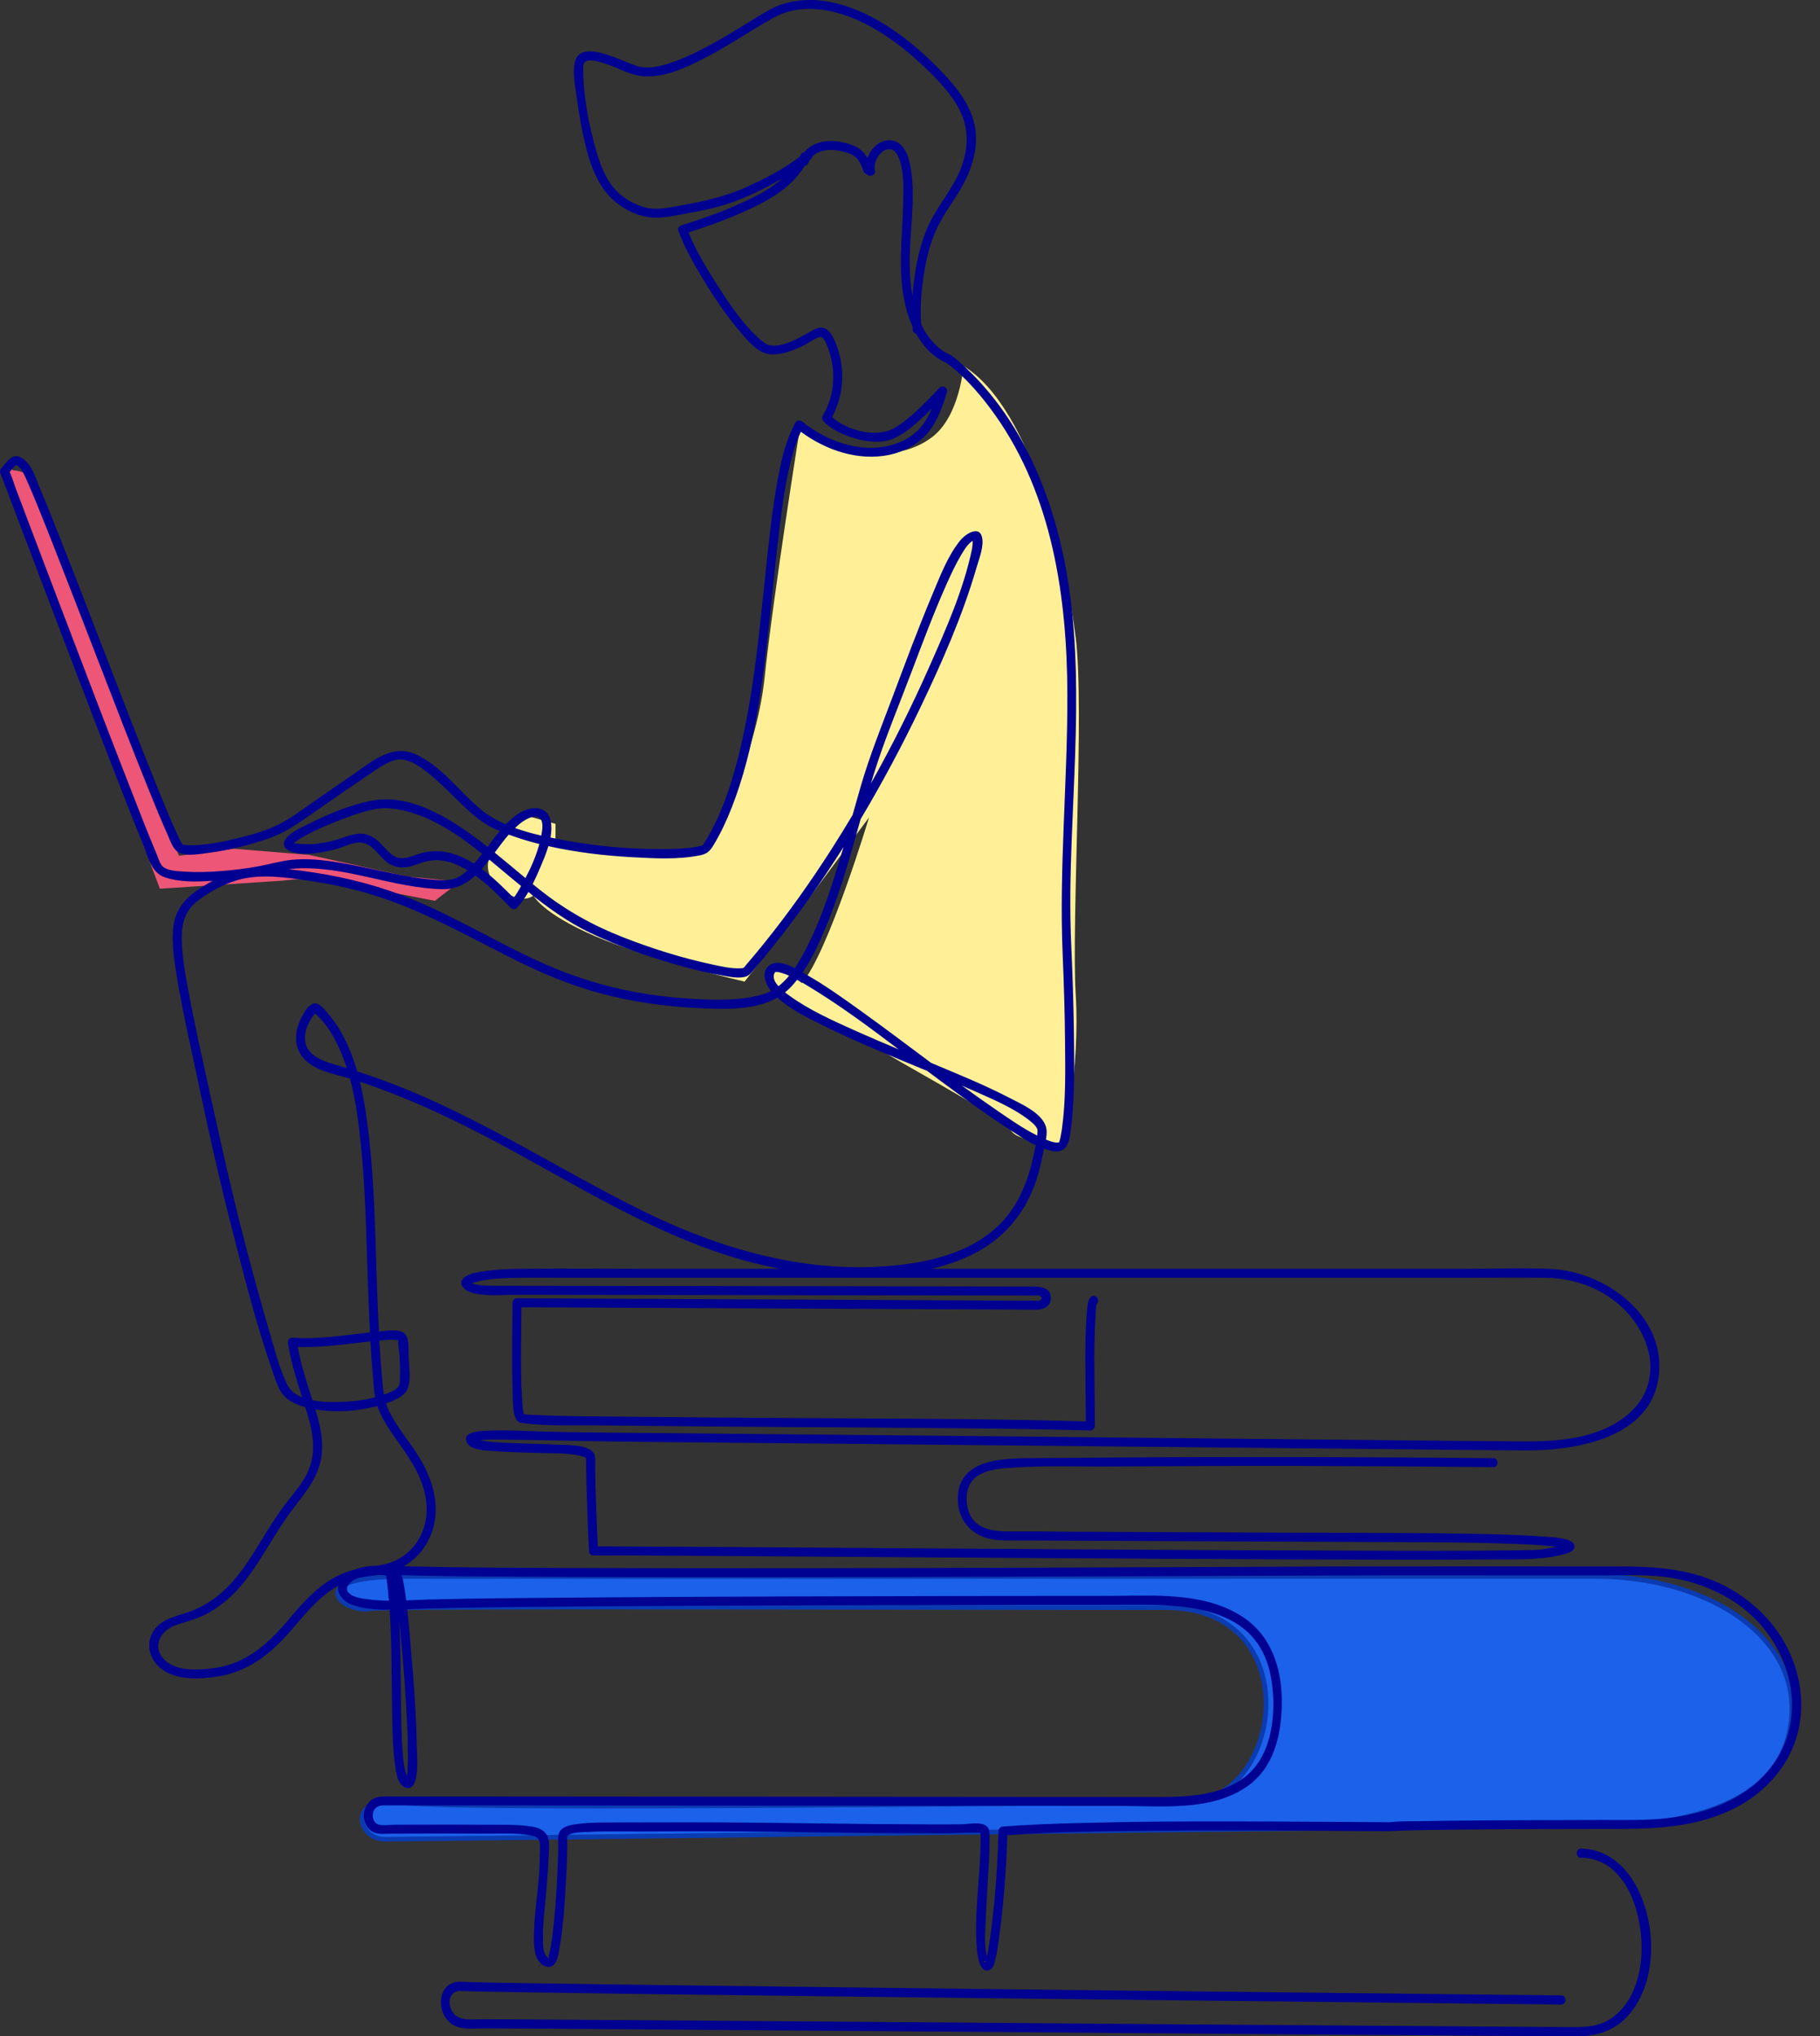
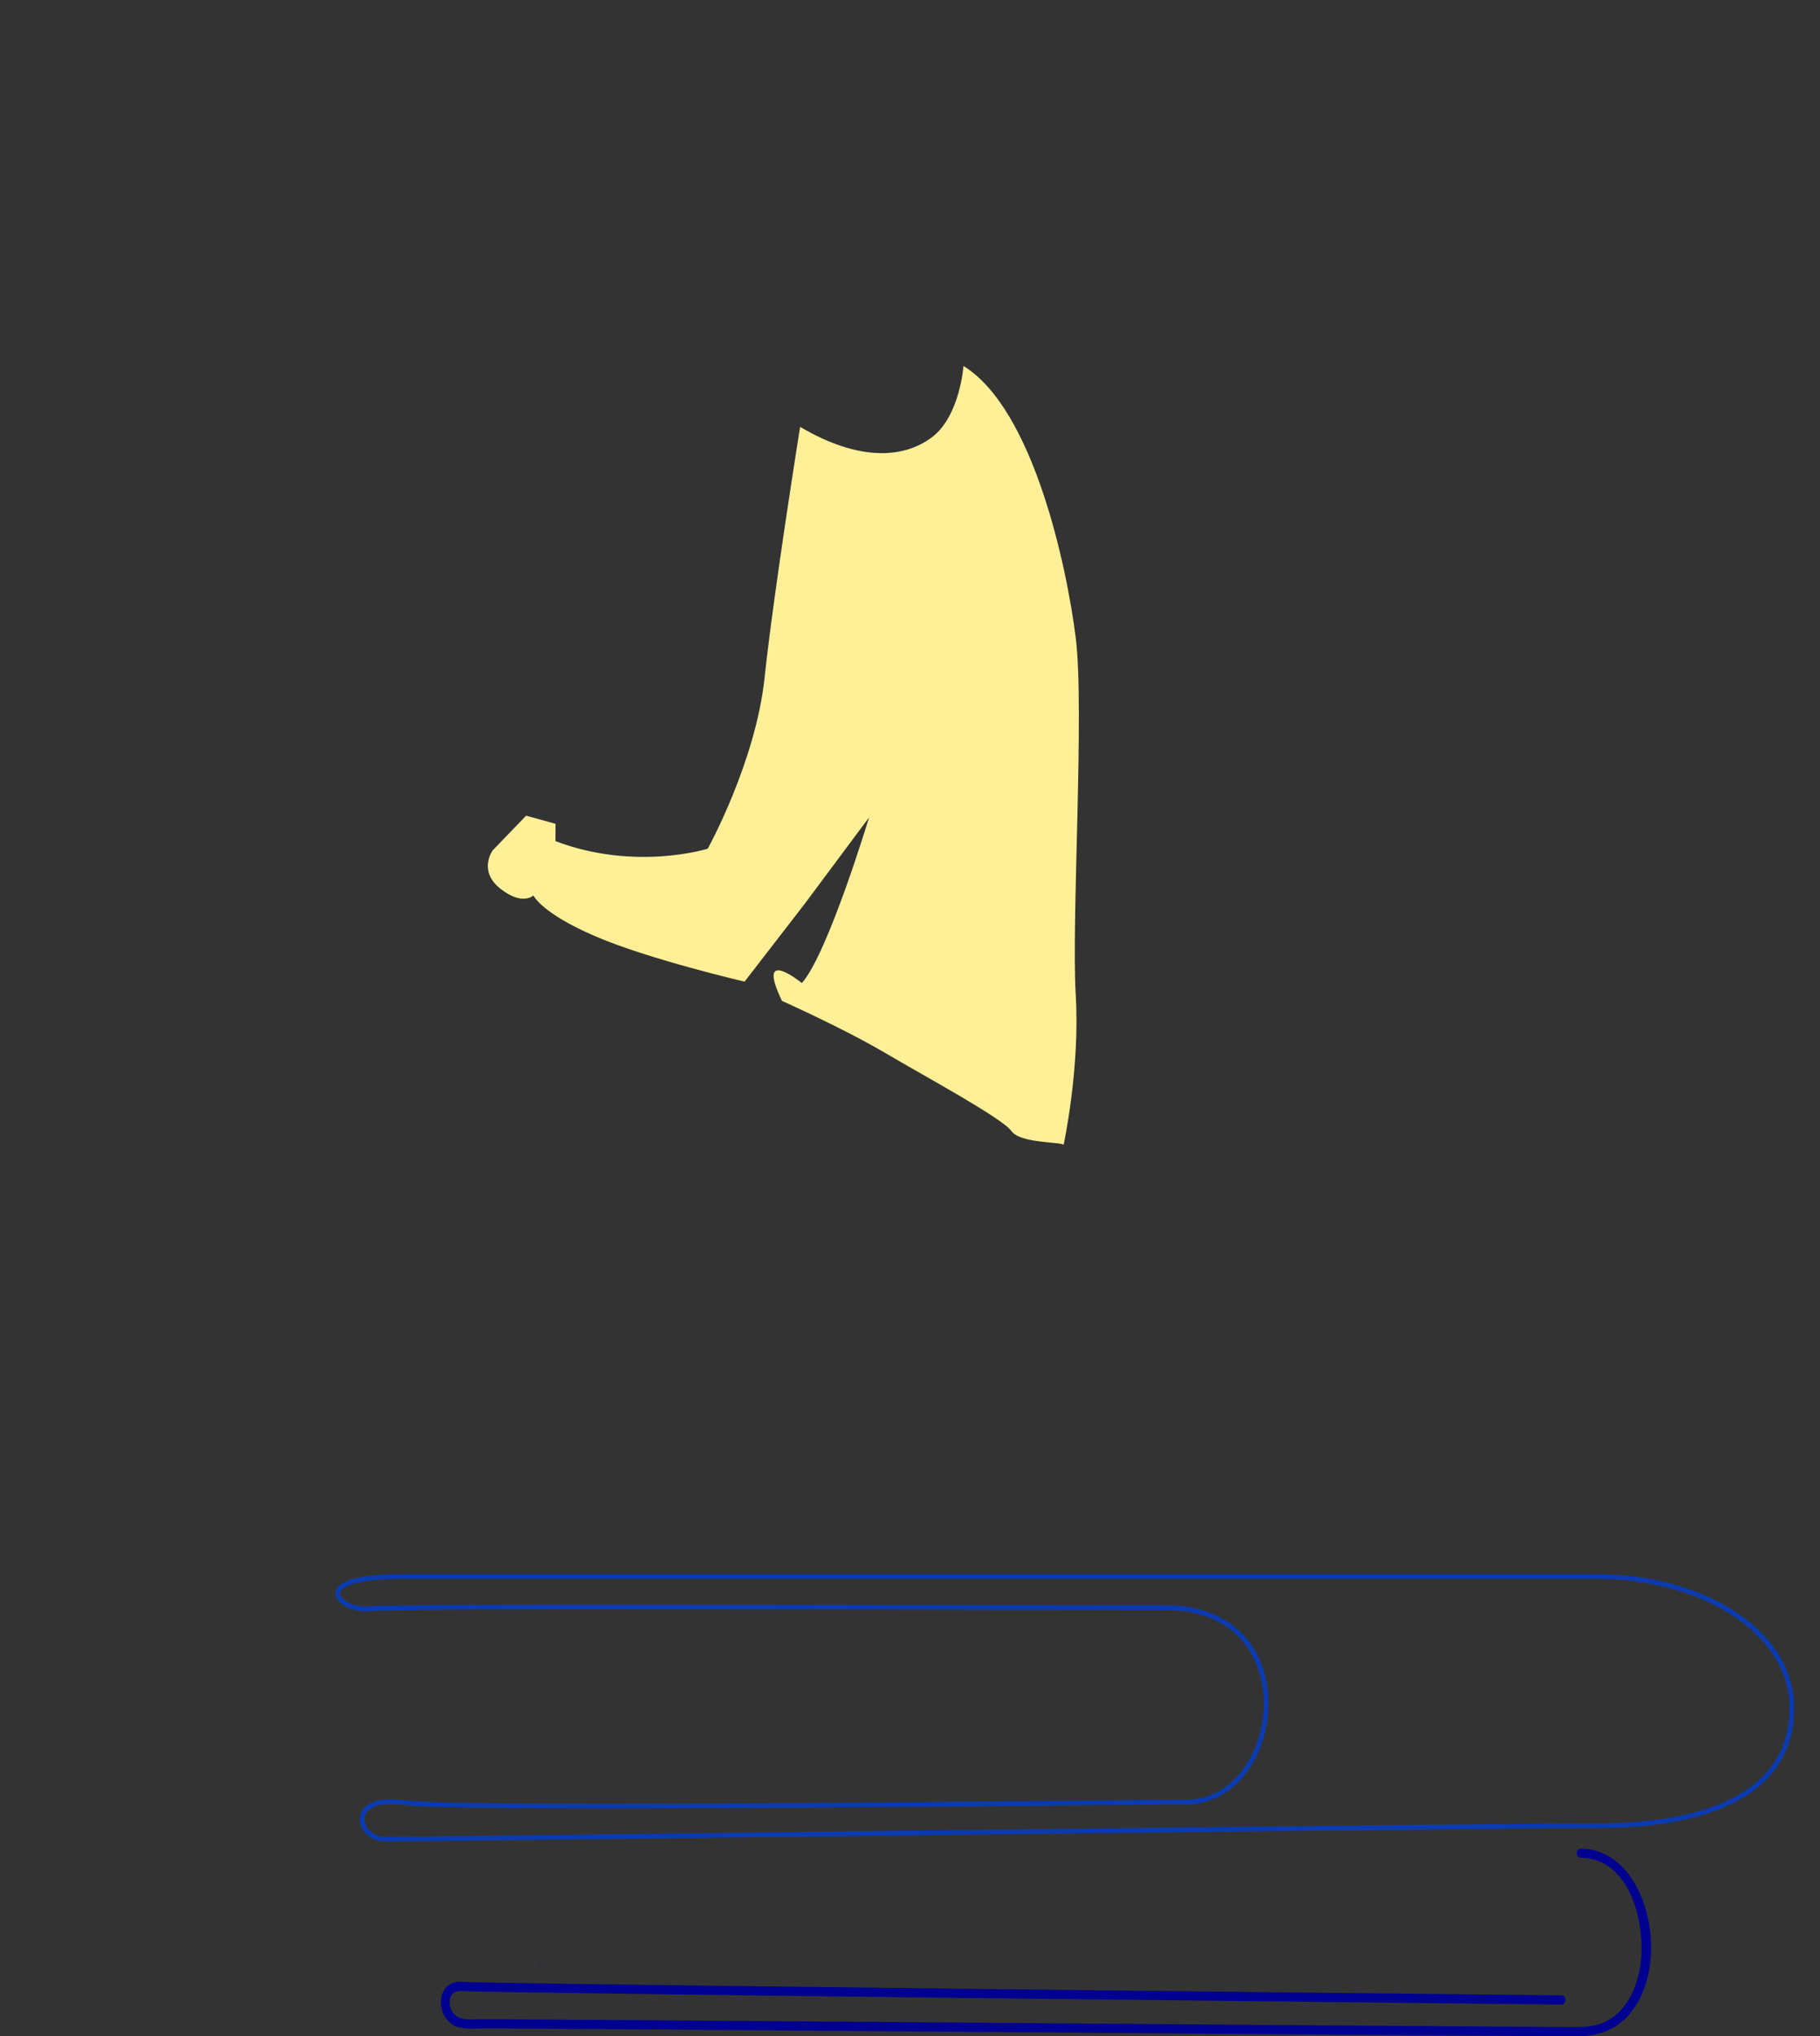
<svg xmlns="http://www.w3.org/2000/svg" width="100%" height="100%" viewBox="0 0 194 217" version="1.1" xml:space="preserve" style="fill-rule:evenodd;clip-rule:evenodd;stroke-miterlimit:10;">
  <rect x="0" y="0" width="194" height="217" fill="#333333" stroke="none" />
  <g transform="matrix(1,0,0,1,-306.423,653.926)">
    <g>
      <g transform="matrix(1,0,0,1,306.423,-506.985)">
        <clipPath id="_clip1">
-           <path d="M43.168,21.06L170.153,21.06C181.501,21.06 191,26.94 191,35.089C191,43.237 183.719,47.624 170.143,47.624C156.566,47.624 43.977,49.059 41.022,49.059C38.067,49.059 36.855,44.281 43.042,45.156C49.228,46.031 119.758,45.1 126.407,45.1C136.855,45.1 139.468,24.379 124.269,24.379C108.436,24.379 90.453,24.315 60.935,24.315C31.417,24.315 41.388,24.656 38.659,24.518C35.929,24.379 32.834,21 43.168,21.06Z" />
-         </clipPath>
+           </clipPath>
        <g clip-path="url(#_clip1)">
          <rect x="30.417" y="20" width="161.583" height="30.059" style="fill:rgb(28,97,234);" />
        </g>
      </g>
      <g transform="matrix(1,0,0,-1,342.423,-457.985)">
        <path d="M7.168,27.94L134.153,27.94C145.501,27.94 155,22.06 155,13.911C155,5.763 147.719,1.376 134.143,1.376C120.566,1.376 7.977,-0.059 5.022,-0.059C2.067,-0.059 0.855,4.719 7.042,3.844C13.228,2.969 83.758,3.9 90.407,3.9C100.855,3.9 103.468,24.621 88.269,24.621C72.436,24.621 54.453,24.685 24.935,24.685C-4.583,24.685 5.388,24.344 2.659,24.482C-0.071,24.621 -3.166,28 7.168,27.94Z" style="fill:none;fill-rule:nonzero;stroke:rgb(11,59,178);stroke-width:0.5px;" />
      </g>
      <g transform="matrix(1,0,0,1,306.423,-709.926)">
        <clipPath id="_clip2">
          <path d="M113.376,178C113.376,178 115.141,169.829 114.666,162.027C114.193,154.225 115.614,131.53 114.666,123.964C113.719,116.399 110.164,99.606 102.702,95C102.702,95 102.318,100.324 99.372,102.57C96.424,104.815 91.677,105.255 85.286,101.489C85.286,101.489 82.447,119.237 81.5,128.22C80.552,137.204 75.441,146.443 75.441,146.443C75.441,146.443 67.722,148.871 59.212,145.637L59.216,143.793L56.083,142.922L52.512,146.626C52.512,146.626 50.939,148.788 53.307,150.679C55.677,152.571 56.859,151.427 56.859,151.427C56.859,151.427 57.675,153.287 63.428,155.765C69.181,158.245 79.368,160.608 79.368,160.608L85.764,152.334L92.634,143.114C92.634,143.114 88.262,157.607 85.473,160.763C85.473,160.763 80.473,156.682 83.356,162.664C83.356,162.664 89.882,165.577 94.292,168.174C98.703,170.771 106.839,175.169 107.792,176.518C108.744,177.867 113.034,177.661 113.376,178Z" />
        </clipPath>
        <g clip-path="url(#_clip2)">
          <rect x="49.939" y="94" width="66.675" height="85" style="fill:rgb(255,240,151);" />
        </g>
      </g>
      <g transform="matrix(1,0,0,1,306.423,-726.264)">
        <clipPath id="_clip3">
-           <path d="M1.397,122.466C1.397,122.466 -0.007,121 2.466,128.031C4.94,135.062 17.044,167.046 17.044,167.046L30.146,166.185C30.146,166.185 33.473,165.719 35.939,166.26C38.405,166.801 46.35,168.339 46.35,168.339L49,166.296L43.404,165.744L32.96,163.444L24.928,162.784L19.08,163.537C19.08,163.537 3.835,126.895 3.771,124.667C3.708,122.438 1.397,122.466 1.397,122.466Z" />
-         </clipPath>
+           </clipPath>
        <g clip-path="url(#_clip3)">
          <rect x="-1" y="120" width="51" height="49.339" style="fill:rgb(237,86,118);" />
        </g>
      </g>
      <g transform="matrix(1,0,0,1,306.423,-755.926)">
        <clipPath id="_clip4">
-           <path d="M103.505,159.497C103.503,159.499 103.498,159.499 103.496,159.501C103.496,159.502 103.496,159.502 103.497,159.503C103.501,159.499 103.499,159.502 103.505,159.497Z" />
-         </clipPath>
+           </clipPath>
        <g clip-path="url(#_clip4)">
          <rect x="102.496" y="158.497" width="2.009" height="2.006" style="fill:rgb(0,0,145);" />
        </g>
      </g>
      <g transform="matrix(1,0,0,1,306.423,-451.938)">
        <clipPath id="_clip5">
          <path d="M57.441,7.578C57.455,7.591 57.464,7.602 57.476,7.614C57.504,7.547 57.533,7.479 57.559,7.413C57.522,7.398 57.481,7.44 57.441,7.578Z" />
        </clipPath>
        <g clip-path="url(#_clip5)">
          <rect x="56.441" y="6.398" width="2.118" height="2.216" style="fill:rgb(0,0,145);" />
        </g>
      </g>
      <g transform="matrix(1,0,0,1,306.423,-660.462)">
        <clipPath id="_clip6">
-           <path d="M188.819,194.836C186.543,197.821 182.93,199.399 179.318,200.064C176.478,200.587 173.589,200.483 170.714,200.486C167.692,200.489 164.67,200.496 161.649,200.511C158.23,200.528 154.813,200.549 151.396,200.615C150.378,200.634 149.328,200.598 148.313,200.708C148.258,200.715 148.203,200.721 148.148,200.725C148.144,200.725 148.141,200.723 148.136,200.723C137.026,200.676 125.909,200.512 114.801,200.814C112.171,200.885 109.539,200.979 106.916,201.185C106.652,201.206 106.445,201.387 106.438,201.663C106.325,205.607 106.055,209.603 105.47,213.507C105.394,214.014 105.324,214.54 105.196,215.043C104.874,213.771 105.031,212.277 105.078,211.005C105.152,208.998 105.306,206.996 105.409,204.992C105.45,204.186 105.487,203.379 105.483,202.572C105.481,201.996 105.578,201.281 104.951,201.01C104.188,200.682 103.181,200.939 102.375,200.949C100.798,200.968 99.219,200.953 97.641,200.947C94.886,200.938 92.131,200.911 89.374,200.876C83.942,200.808 78.509,200.729 73.077,200.732C70.368,200.734 67.66,200.739 64.951,200.747C63.904,200.75 62.851,200.761 61.81,200.884C61.173,200.96 60.334,201.037 59.841,201.503C59.338,201.978 59.521,202.838 59.509,203.462C59.488,204.475 59.449,205.488 59.398,206.5C59.293,208.597 59.154,210.701 58.884,212.785C58.792,213.491 58.702,214.223 58.494,214.907C58.485,214.935 58.471,214.973 58.453,215.013C58.529,215.046 58.572,215.428 58.428,215.172C58.423,215.164 58.411,215.152 58.401,215.141C58.371,215.211 58.344,215.274 58.341,215.297C58.353,215.218 58.365,215.162 58.378,215.118C58.325,215.071 58.25,215.013 58.219,214.975C57.824,214.478 57.878,213.521 57.874,212.929C57.867,211.927 57.956,210.926 58.054,209.931C58.242,208.029 58.411,206.155 58.487,204.246C58.514,203.572 58.632,202.771 58.314,202.143C57.993,201.504 57.306,201.285 56.641,201.183C55.058,200.938 53.395,201.007 51.797,200.991C49.569,200.97 47.34,200.974 45.111,200.98C44.089,200.982 43.066,200.987 42.044,200.989C41.494,200.991 40.423,201.212 40.011,200.771C39.544,200.27 39.666,199.329 40.298,199.044C40.604,198.906 40.951,198.93 41.281,198.93C42.588,198.93 43.896,198.931 45.204,198.932C50.407,198.935 55.61,198.939 60.812,198.942C67.917,198.948 75.022,198.953 82.126,198.958L103.522,198.974C108.806,198.979 114.09,198.983 119.374,198.986C123.851,198.988 129.155,199.583 132.973,196.883C135.819,194.871 136.581,191.415 136.63,188.118C136.687,184.413 135.546,180.754 132.258,178.711C128.103,176.13 122.763,176.605 118.074,176.606C113.664,176.607 109.254,176.61 104.844,176.616C97.787,176.626 90.728,176.641 83.67,176.665C76.319,176.69 68.967,176.723 61.614,176.781C56.309,176.823 51.003,176.856 45.699,176.994C44.902,177.015 44.101,177.057 43.301,177.087C43.201,176.321 43.088,175.558 42.938,174.805C42.907,174.648 42.859,174.517 42.805,174.395C47.029,174.532 51.261,174.534 55.486,174.559C63.14,174.605 70.795,174.611 78.449,174.61C87.126,174.608 95.805,174.592 104.483,174.567C112.262,174.546 120.04,174.519 127.818,174.489C132.761,174.469 137.705,174.447 142.649,174.429C150.212,174.401 157.777,174.423 165.342,174.423L170.725,174.423C172.663,174.423 174.623,174.339 176.557,174.49C180.237,174.777 183.879,176.109 186.629,178.615C191.132,182.719 192.684,189.77 188.819,194.836ZM105.057,215.515C105.027,215.6 105.005,215.656 105.006,215.657C104.705,215.529 104.86,215.501 105.057,215.515ZM43.462,194.631C43.448,195.02 43.435,195.425 43.375,195.807C43.332,195.714 43.29,195.621 43.26,195.522C43.076,194.89 43.008,194.225 42.949,193.572C42.772,191.588 42.764,189.587 42.738,187.596C42.7,184.789 42.693,181.969 42.544,179.16C42.595,179.645 42.645,180.131 42.692,180.616C43.014,183.957 43.273,187.307 43.41,190.661C43.463,191.982 43.507,193.308 43.462,194.631ZM39.36,176.987C38.693,176.901 37.652,176.797 37.161,176.275C36.63,175.71 37.362,175.083 37.861,174.837C37.991,174.773 38.128,174.727 38.265,174.678C38.966,174.528 39.678,174.473 40.384,174.364C40.647,174.368 40.91,174.395 41.17,174.44C41.29,175.33 41.384,176.223 41.458,177.117C40.756,177.11 40.056,177.076 39.36,176.987ZM30.574,179.344C28.507,181.775 26.238,183.787 22.962,184.275C21.22,184.534 18.623,184.736 17.361,183.23C16.254,181.908 17.157,180.316 18.597,179.778C19.614,179.398 20.658,179.184 21.647,178.711C22.542,178.282 23.372,177.731 24.13,177.091C25.644,175.815 26.793,174.173 27.844,172.513C29,170.69 30.076,168.817 31.395,167.103C32.739,165.354 34.057,163.765 34.298,161.488C34.47,159.87 34.088,158.267 33.614,156.724C35.771,157.104 38.148,156.931 40.226,156.364C40.815,158.128 42.061,159.622 43.095,161.137C44.373,163.009 45.475,165.04 45.481,167.365C45.486,169.536 44.444,171.547 42.536,172.638C41.779,173.071 40.972,173.264 40.15,173.402C39.369,173.398 38.544,173.515 37.818,173.799C37.603,173.85 37.389,173.908 37.177,173.977C34.329,174.914 32.449,177.138 30.574,179.344ZM30.601,154.056C29.723,152.215 29.219,150.14 28.645,148.191C27.821,145.39 27.053,142.572 26.307,139.748C24.807,134.072 23.546,128.357 22.285,122.623C21.602,119.515 20.911,116.407 20.301,113.284C19.931,111.388 19.56,109.474 19.417,107.545C19.267,105.55 19.421,103.829 21.011,102.587C22.347,101.542 24.072,100.599 25.756,100.209C28.007,99.689 30.365,100.028 32.623,100.346C34.475,100.607 36.315,100.966 38.124,101.437C44.147,103.006 49.401,106.088 54.919,108.837C57.626,110.185 60.417,111.363 63.327,112.204C66.984,113.26 70.779,113.794 74.579,113.973C77.229,114.098 80.454,114.226 82.856,112.846C84.236,114.099 86.044,114.974 87.677,115.786C91.313,117.593 95.083,119.109 98.836,120.663C99.305,121.015 99.775,121.367 100.247,121.716C102.571,123.433 104.902,125.147 107.326,126.721C108.278,127.339 109.321,128.061 110.414,128.584C110.303,129.144 110.16,129.701 110.042,130.216C109.451,132.803 108.368,135.264 106.434,137.134C103.643,139.833 99.671,140.915 95.905,141.337C86.289,142.414 77.031,139.776 68.476,135.561C60.06,131.413 52.176,126.262 43.471,122.689C41.698,121.96 39.898,121.296 38.072,120.708C37.671,119.319 37.152,117.973 36.461,116.711C36.091,116.037 35.662,115.398 35.172,114.807C34.839,114.405 34.191,113.489 33.621,113.462C32.878,113.427 32.259,114.694 32.013,115.227C31.48,116.388 31.32,117.779 32.046,118.899C33.148,120.598 35.469,120.934 37.3,121.47C37.916,123.761 38.223,126.16 38.46,128.465C38.943,133.165 39.038,137.897 39.192,142.616C39.257,144.589 39.334,146.561 39.437,148.532C36.693,148.819 33.916,149.296 31.162,149.09C30.82,149.065 30.657,149.414 30.7,149.694C31.005,151.671 31.603,153.554 32.209,155.446C31.502,155.16 30.919,154.722 30.601,154.056ZM19.725,99.424C19.056,99.379 17.875,99.371 17.343,98.869C17.037,98.582 16.893,98.011 16.734,97.638C15.826,95.502 14.989,93.334 14.143,91.172C11.459,84.318 8.837,77.44 6.219,70.562C5.083,67.576 3.949,64.589 2.818,61.6C2.431,60.577 2.044,59.554 1.657,58.531C1.453,57.991 1.301,57.364 1.025,56.856C1.251,56.565 1.569,56.146 1.738,56.12C1.866,56.1 2.229,56.51 2.31,56.606C2.193,56.467 2.398,56.771 2.436,56.843C2.653,57.244 2.833,57.668 3.015,58.085C3.684,59.609 4.298,61.156 4.915,62.702C6.778,67.38 8.582,72.081 10.398,76.777C12.211,81.462 14.015,86.151 15.899,90.808C16.526,92.356 17.155,93.907 17.842,95.43C18.13,96.069 18.432,97.123 19.141,97.418C20.025,97.786 21.245,97.553 22.151,97.435C23.776,97.224 25.386,96.877 26.959,96.42C28.294,96.032 29.662,95.575 30.856,94.85C32.096,94.098 33.276,93.238 34.467,92.412C35.849,91.454 37.228,90.49 38.628,89.555C39.642,88.879 40.723,88.026 41.877,87.599C43.16,87.122 44.502,88.03 45.472,88.782C46.825,89.83 48.001,91.091 49.238,92.267C50.263,93.241 51.325,94.202 52.616,94.808C52.833,94.909 53.054,94.999 53.275,95.093C52.817,95.644 52.39,96.225 51.969,96.783C50.873,95.919 49.749,95.092 48.568,94.343C46.06,92.751 42.915,91.305 39.862,91.822C37.418,92.236 34.946,93.31 32.743,94.411C31.985,94.79 30.927,95.242 30.429,95.974C29.886,96.773 30.72,97.264 31.443,97.41C32.823,97.689 34.378,97.384 35.725,97.051C36.82,96.779 38.059,95.943 39.177,96.526C40.004,96.958 40.499,97.847 41.232,98.403C42.12,99.077 43.15,99.121 44.174,98.737C45.06,98.403 45.885,98.141 46.847,98.213C47.875,98.288 48.849,98.697 49.726,99.215C49.761,99.236 49.793,99.259 49.828,99.28C49.694,99.402 49.562,99.527 49.42,99.639C48.645,100.251 47.924,100.365 46.956,100.332C44.253,100.237 41.582,99.531 38.944,98.995C36.411,98.481 33.747,97.919 31.15,98.16C29.949,98.271 28.787,98.632 27.603,98.847C26.195,99.103 24.772,99.281 23.345,99.382C22.142,99.467 20.929,99.506 19.725,99.424ZM55.661,94.13C56.092,93.824 56.977,93.312 57.502,93.7C57.976,94.052 57.799,95.016 57.716,95.492C57.711,95.522 57.703,95.551 57.698,95.581C56.753,95.365 55.808,95.104 54.896,94.776C55.141,94.542 55.392,94.32 55.661,94.13ZM92.838,90.024C92.937,89.695 93.033,89.365 93.135,89.037C94.284,85.349 95.798,81.753 97.165,78.14C98.372,74.952 99.566,71.749 100.964,68.638C101.408,67.651 101.87,66.667 102.42,65.734C102.722,65.223 103.078,64.597 103.557,64.251C103.604,64.216 103.649,64.197 103.693,64.181C103.655,64.47 103.667,64.76 103.604,65.066C102.699,69.415 100.799,73.666 99.008,77.705C97.146,81.901 95.087,86.017 92.838,90.024ZM103.862,64.124C103.868,64.121 103.875,64.118 103.879,64.115C103.878,64.113 103.876,64.112 103.874,64.11C103.894,64.092 103.918,64.08 103.921,64.123C103.924,64.156 103.904,64.142 103.88,64.116C103.854,64.141 103.853,64.137 103.862,64.124ZM84.072,111.946C84.397,111.633 84.693,111.293 84.976,110.942C85.336,111.138 85.69,111.347 86.038,111.557C89.431,113.596 92.628,115.971 95.797,118.367C94.2,117.699 92.606,117.021 91.026,116.311C88.697,115.262 86.297,114.183 84.211,112.691C84.036,112.567 83.855,112.431 83.675,112.289C83.811,112.18 83.945,112.068 84.072,111.946ZM82.597,111.098C82.498,110.904 82.438,110.651 82.455,110.547C82.472,110.435 82.517,110.333 82.538,110.286C82.598,110.149 82.64,110.132 82.617,110.153C82.655,110.119 82.749,110.092 82.99,110.131C83.11,110.151 83.514,110.27 83.732,110.354C83.861,110.403 83.987,110.462 84.113,110.518C83.769,110.933 83.392,111.313 82.975,111.636C82.829,111.467 82.696,111.291 82.597,111.098ZM54.443,103.275C54.618,103.453 54.947,103.466 55.12,103.275C55.577,102.771 55.97,102.196 56.321,101.591C58.376,103.244 60.499,104.788 62.9,105.937C66.065,107.452 69.421,108.607 72.803,109.534C74.167,109.908 75.546,110.249 76.941,110.481C77.716,110.611 78.675,110.833 79.456,110.621C79.903,110.499 80.129,110.129 80.42,109.788C81.154,108.93 81.871,108.058 82.573,107.176C83.841,105.582 85.062,103.953 86.239,102.293C87.512,100.497 88.732,98.662 89.91,96.802C89.691,97.553 89.468,98.303 89.236,99.051C88.332,101.965 87.346,104.891 85.939,107.608C85.581,108.296 85.181,109.025 84.717,109.708C83.876,109.278 82.885,108.912 82.175,109.306C81.037,109.937 81.545,111.329 82.181,112.149C81.901,112.296 81.607,112.418 81.294,112.507C78.93,113.178 76.427,113.127 73.996,112.989C71.889,112.869 69.79,112.638 67.716,112.256C64.337,111.633 61.054,110.601 57.918,109.204C52.379,106.737 47.279,103.415 41.508,101.455C38.034,100.274 34.426,99.555 30.78,99.171C31.034,99.133 31.29,99.1 31.547,99.085C36.842,98.787 41.886,101.183 47.15,101.292C48.603,101.322 49.712,100.718 50.667,99.838C52.05,100.829 53.26,102.067 54.443,103.275ZM50.526,98.573C48.879,97.532 47.054,96.933 45.069,97.413C43.775,97.726 42.747,98.502 41.593,97.466C40.852,96.801 40.295,95.929 39.333,95.551C38.144,95.083 37.105,95.665 35.974,95.995C35.208,96.219 34.416,96.379 33.623,96.471C32.851,96.561 32.164,96.463 31.406,96.421C31.399,96.421 31.376,96.412 31.347,96.398C31.384,96.355 31.421,96.31 31.457,96.28C31.825,95.974 32.264,95.742 32.683,95.516C33.954,94.831 35.296,94.271 36.649,93.771C37.767,93.358 38.933,92.927 40.116,92.743C41.621,92.508 43.227,92.873 44.634,93.394C47.111,94.311 49.312,95.86 51.393,97.526C51.114,97.878 50.829,98.234 50.526,98.573ZM54.294,99.922C54.711,100.27 55.128,100.617 55.548,100.96C55.304,101.39 55.05,101.827 54.751,102.225C53.738,101.192 52.603,100.064 51.355,99.14C51.634,98.825 51.902,98.491 52.166,98.149C52.885,98.74 53.593,99.339 54.294,99.922ZM57.232,96.414C57.319,96.435 57.407,96.454 57.493,96.475C57.156,97.733 56.618,98.959 56.011,100.111C54.919,99.206 53.835,98.289 52.733,97.396C53.221,96.735 53.708,96.073 54.228,95.475C55.211,95.842 56.216,96.153 57.232,96.414ZM67.388,97.886C69.741,98.016 72.272,98.162 74.599,97.688C75.388,97.527 75.661,97.254 76.077,96.566C76.84,95.301 77.463,93.956 78.001,92.583C80.475,86.273 81.273,79.356 82.015,72.667C82.383,69.346 82.694,66.018 83.103,62.702C83.433,60.027 83.798,57.319 84.554,54.725C84.771,53.979 85.029,53.245 85.367,52.546C88.029,54.516 91.489,55.695 94.792,55.011C96.349,54.688 97.861,53.881 98.894,52.66C99.944,51.419 100.463,49.851 100.942,48.325C101.056,47.964 100.695,47.659 100.354,47.738C100.143,47.788 99.97,48.05 99.833,48.198C99.459,48.598 99.075,48.991 98.685,49.377C97.664,50.384 96.587,51.419 95.341,52.146C93.474,53.236 90.322,52.46 88.7,50.987C89.93,48.661 90.12,45.832 89.179,43.365C88.945,42.753 88.602,41.85 87.962,41.544C87.319,41.237 86.563,41.78 86.023,42.078C84.934,42.676 83.404,43.549 82.109,43.339C81.542,43.248 81.037,42.742 80.641,42.366C79.035,40.835 77.754,38.933 76.562,37.075C75.392,35.254 74.2,33.333 73.4,31.304C75.975,30.484 78.525,29.539 80.934,28.313C82.9,27.313 84.643,26.068 85.783,24.202C85.952,24.182 86.111,24.085 86.178,23.878C86.212,23.77 86.265,23.68 86.315,23.587C86.355,23.554 86.396,23.524 86.436,23.49C86.533,23.407 86.572,23.312 86.581,23.217C87.218,22.549 88.338,22.419 89.227,22.565C89.854,22.67 90.592,22.821 91.111,23.212C91.615,23.593 91.842,24.224 92.053,24.794C92.121,24.975 92.261,25.066 92.412,25.098C92.68,25.466 93.391,25.212 93.255,24.681C93.035,23.828 93.806,22.49 94.738,22.439C95.514,22.396 95.832,23.319 95.996,23.924C96.326,25.14 96.295,26.397 96.284,27.643C96.248,31.646 95.54,35.712 96.654,39.637C96.813,40.196 97.017,40.756 97.259,41.3C97.271,41.43 97.273,41.56 97.288,41.689C97.318,41.927 97.485,42.068 97.671,42.119C98.275,43.201 99.076,44.165 100.133,44.819C100.445,45.011 100.833,45.162 101.077,45.348C103.021,46.833 104.703,48.827 106.107,50.812C112.203,59.426 113.746,70.265 113.774,80.566C113.799,89.814 112.88,99.03 113.274,108.279C113.406,111.376 113.499,114.476 113.526,117.576C113.552,120.656 113.618,123.811 113.191,126.868C113.128,127.319 113.049,127.769 112.919,128.205C112.905,128.251 112.908,128.271 112.819,128.287C112.734,128.302 112.525,128.299 112.349,128.261C112.054,128.199 111.766,128.094 111.489,127.98C111.577,127.482 111.612,126.984 111.479,126.573C111.008,125.114 108.871,124.19 107.641,123.551C105.141,122.253 102.527,121.175 99.931,120.089C99.707,119.995 99.482,119.902 99.257,119.809C96.776,117.96 94.306,116.095 91.794,114.289C89.847,112.889 87.88,111.479 85.784,110.303C85.713,110.263 85.634,110.218 85.552,110.171C86.54,108.74 87.284,107.112 87.941,105.544C89.533,101.747 90.62,97.786 91.734,93.833C94.037,89.974 96.157,86.003 98.095,81.954C100.398,77.143 102.594,72.177 104.084,67.045C104.349,66.13 104.93,64.71 104.663,63.731C104.323,62.484 102.853,63.521 102.395,64.078C101.029,65.739 100.215,67.925 99.39,69.882C97.885,73.453 96.538,77.091 95.176,80.717C93.975,83.914 92.692,87.08 91.741,90.361C91.448,91.37 91.164,92.381 90.88,93.391C90.173,94.571 89.456,95.744 88.716,96.902C86.462,100.429 84.041,103.854 81.408,107.111C80.809,107.853 80.198,108.587 79.575,109.311C79.239,109.701 79.364,109.709 78.886,109.728C77.865,109.769 76.793,109.505 75.803,109.292C72.608,108.603 69.46,107.609 66.418,106.42C63.146,105.142 60.225,103.499 57.477,101.308C57.244,101.122 57.013,100.932 56.782,100.744C57.086,100.14 57.359,99.523 57.613,98.925C57.896,98.26 58.219,97.494 58.454,96.706C61.385,97.364 64.394,97.72 67.388,97.886ZM72.633,28.419C71.579,28.606 70.491,28.866 69.416,28.759C68.276,28.647 66.951,27.973 66.087,27.232C64.713,26.054 63.995,24.216 63.525,22.513C62.774,19.786 62.161,16.779 62.167,13.939C62.169,13.618 62.124,13.267 62.432,13.09C62.987,12.772 64.079,13.192 64.623,13.357C65.84,13.729 67.026,14.471 68.295,14.63C70.879,14.955 73.611,13.519 75.814,12.348C78.118,11.125 80.257,9.626 82.547,8.383C85.76,6.64 89.684,7.678 92.704,9.316C94.598,10.343 96.329,11.649 97.915,13.1C99.434,14.49 100.986,16.017 102.04,17.799C103.435,20.155 103.282,22.684 102.15,25.115C101.222,27.11 99.722,28.787 98.857,30.802C98.106,32.552 97.698,34.44 97.442,36.32C97.365,36.894 97.306,37.473 97.259,38.054C97.076,37.025 96.994,35.983 96.969,35C96.885,31.53 97.637,27.996 97.096,24.533C96.906,23.32 96.406,21.578 94.917,21.483C93.807,21.413 92.852,22.316 92.458,23.371C92.26,23.023 92.015,22.705 91.681,22.454C90.998,21.938 90.068,21.722 89.234,21.608C87.941,21.433 86.512,21.768 85.718,22.78C85.574,22.779 85.434,22.842 85.349,23.016C85.308,23.1 85.258,23.174 85.215,23.255C83.505,24.588 81.447,25.622 79.497,26.501C77.308,27.487 74.988,28.003 72.633,28.419ZM110.56,127.551C109.016,126.78 107.567,125.758 106.16,124.794C104.937,123.954 103.729,123.095 102.53,122.224C103.03,122.441 103.531,122.658 104.029,122.881C105.957,123.746 108.047,124.612 109.722,125.927C109.96,126.114 110.234,126.348 110.402,126.573C110.526,126.74 110.595,126.927 110.595,126.975C110.597,127.162 110.577,127.357 110.56,127.551ZM33.603,114.557C33.634,114.582 33.667,114.606 33.684,114.62C33.954,114.871 34.21,115.141 34.448,115.424C34.958,116.03 35.382,116.707 35.75,117.407C36.246,118.351 36.64,119.346 36.969,120.367C36.759,120.304 36.551,120.236 36.341,120.174C34.732,119.703 32.432,119.165 32.506,117.058C32.525,116.479 32.721,115.909 32.991,115.402C33.104,115.19 33.229,114.98 33.373,114.789C33.408,114.742 33.516,114.646 33.603,114.557ZM40.498,149.385C41.004,149.344 41.518,149.301 42.026,149.321C42.173,149.326 42.315,149.355 42.458,149.371C42.457,149.378 42.457,149.382 42.456,149.391C42.393,149.912 42.567,150.563 42.595,151.092C42.633,151.788 42.657,152.486 42.637,153.183C42.627,153.511 42.671,154.021 42.476,154.293C42.175,154.708 41.436,154.965 40.979,155.135C40.961,155.142 40.942,155.147 40.923,155.154C40.827,154.584 40.783,154.003 40.729,153.421C40.62,152.236 40.533,151.05 40.461,149.863C40.452,149.706 40.447,149.548 40.438,149.391C40.458,149.389 40.478,149.387 40.498,149.385ZM33.31,155.763C32.704,153.881 32.093,152.014 31.732,150.068C34.316,150.177 36.912,149.747 39.485,149.481C39.49,149.568 39.492,149.655 39.498,149.743C39.567,150.892 39.649,152.041 39.752,153.188C39.819,153.931 39.852,154.705 39.987,155.45C39.013,155.708 38.001,155.842 37.003,155.901C36.014,155.959 34.59,156.013 33.31,155.763ZM190.716,182.543C189.324,179.559 186.872,177.13 183.968,175.6C180.35,173.696 176.5,173.469 172.493,173.469C163.195,173.469 153.898,173.458 144.6,173.469C140.891,173.473 137.182,173.497 133.472,173.511C126.241,173.541 119.008,173.569 111.775,173.592C103.012,173.619 94.248,173.642 85.483,173.651C77.252,173.66 69.02,173.661 60.788,173.63C55.148,173.609 49.504,173.597 43.864,173.47C43.588,173.465 43.311,173.453 43.035,173.446C43.197,173.352 43.36,173.257 43.514,173.149C45.151,172.008 46.156,170.249 46.385,168.276C46.65,165.99 45.869,163.786 44.699,161.854C43.63,160.09 42.18,158.514 41.341,156.619C41.264,156.445 41.202,156.269 41.146,156.092C41.95,155.823 42.972,155.407 43.362,154.701C43.862,153.794 43.609,152.254 43.561,151.267C43.528,150.598 43.7,149.005 43.033,148.571C42.36,148.133 41.147,148.367 40.39,148.438C40.285,146.416 40.206,144.392 40.141,142.368C39.984,137.547 39.886,132.709 39.357,127.91C39.135,125.894 38.85,123.822 38.36,121.811C43.002,123.351 47.455,125.389 51.787,127.651C60.175,132.03 68.212,137.297 77.273,140.24C79.217,140.871 81.2,141.372 83.206,141.75L68.07,141.75C63.858,141.75 59.643,141.706 55.431,141.754C54.109,141.768 52.779,141.822 51.47,142.024C50.862,142.118 50.157,142.225 49.627,142.566C48.64,143.202 49.414,144.026 50.223,144.271C51.711,144.723 53.539,144.511 55.083,144.513C61.585,144.521 68.089,144.531 74.592,144.541C82.663,144.553 90.734,144.566 98.806,144.579C101.732,144.583 104.657,144.588 107.584,144.592C108.486,144.593 109.388,144.595 110.289,144.597C110.413,144.597 110.626,144.555 110.743,144.597C111.091,144.724 111.121,145.029 110.748,145.15C110.657,145.18 110.504,145.149 110.41,145.148C106.033,145.127 101.657,145.107 97.281,145.087C89.904,145.052 82.527,145.017 75.151,144.982C69.352,144.955 63.553,144.928 57.754,144.9C56.874,144.896 55.993,144.892 55.113,144.887C54.853,144.886 54.636,145.108 54.634,145.365C54.616,148.513 54.533,151.666 54.649,154.813C54.682,155.7 54.618,156.803 54.949,157.646C55.109,158.054 55.34,158.149 55.736,158.197C58.527,158.542 61.444,158.398 64.25,158.435C75.955,158.588 87.663,158.61 99.368,158.717C104.988,158.768 110.609,158.813 116.228,158.974C116.484,158.981 116.707,158.749 116.706,158.496L116.646,151.629C116.64,150.87 116.65,150.111 116.669,149.352C116.689,148.556 116.715,147.759 116.767,146.965C116.789,146.635 116.811,145.579 116.924,145.452C117.332,144.994 116.658,144.317 116.248,144.777C115.919,145.145 115.917,145.759 115.871,146.222C115.79,147.021 115.76,147.827 115.733,148.63C115.703,149.542 115.679,150.455 115.688,151.367C115.706,153.581 115.725,155.795 115.745,158.008C105.095,157.714 94.434,157.718 83.782,157.646C78.178,157.608 72.575,157.573 66.972,157.513C63.515,157.475 60.045,157.485 56.591,157.306C56.392,157.295 56.191,157.283 55.992,157.268C55.922,157.263 55.869,157.258 55.824,157.253C55.816,157.223 55.808,157.186 55.799,157.133C55.706,156.581 55.663,156.025 55.634,155.466C55.466,152.264 55.559,149.049 55.586,145.844C58.819,145.86 62.053,145.875 65.286,145.89C72.418,145.923 79.549,145.958 86.679,145.991L105.857,146.081C107.379,146.089 108.901,146.096 110.424,146.103C111.149,146.106 111.897,145.871 111.997,145.015C112.171,143.527 110.528,143.642 109.54,143.641C103.45,143.631 97.361,143.622 91.271,143.612C83.194,143.6 75.118,143.587 67.042,143.575C62.169,143.568 57.297,143.57 52.424,143.556C51.937,143.554 51.447,143.547 50.965,143.463C50.743,143.424 50.513,143.376 50.302,143.293C50.6,143.188 50.895,143.099 51.207,143.036C52.447,142.783 53.738,142.74 55,142.714C56.721,142.68 58.446,142.704 60.167,142.704L155.75,142.704C158.731,142.704 161.712,142.681 164.693,142.704C167.928,142.73 171.092,143.921 173.338,146.288C175.149,148.198 176.342,150.943 175.781,153.596C175.111,156.762 172.238,158.602 169.297,159.423C166.828,160.112 164.284,160.16 161.742,160.141C159.74,160.126 157.738,160.107 155.736,160.089C148.574,160.022 141.412,159.949 134.25,159.878C124.792,159.784 115.334,159.689 105.876,159.595C96.55,159.504 87.224,159.413 77.897,159.326C73.995,159.291 70.093,159.255 66.191,159.222C63.527,159.2 60.864,159.167 58.2,159.097C56.023,159.041 53.823,158.899 51.645,159.014C51.026,159.047 49.199,159.16 49.766,160.267C50.209,161.131 51.912,161.11 52.711,161.175C54.456,161.317 56.211,161.324 57.96,161.382C59.36,161.427 60.948,161.356 62.293,161.812C62.351,161.831 62.415,161.873 62.458,161.899C62.445,162.004 62.476,162.314 62.477,162.409C62.479,162.693 62.482,162.977 62.486,163.261C62.506,164.536 62.542,165.81 62.587,167.084C62.642,168.662 62.706,170.239 62.785,171.815C62.798,172.072 62.994,172.293 63.263,172.292C69.02,172.284 74.778,172.337 80.536,172.374C89.781,172.433 99.026,172.498 108.272,172.558C118.017,172.62 127.763,172.679 137.508,172.716C144.772,172.744 152.036,172.777 159.299,172.721C161.756,172.702 164.232,172.81 166.631,172.186C166.995,172.092 167.516,171.981 167.727,171.633C168.055,171.095 167.5,170.751 167.058,170.62C166.188,170.363 165.215,170.333 164.317,170.267C162.303,170.118 160.282,170.06 158.264,170.015C151.461,169.859 144.65,169.903 137.846,169.873C129.79,169.836 121.736,169.801 113.681,169.765C111.781,169.756 109.878,169.719 107.977,169.74C106.251,169.757 104.073,169.671 103.323,167.793C102.873,166.665 102.891,165.041 103.806,164.141C104.711,163.249 106.182,163.074 107.386,162.976C111.023,162.681 114.731,162.841 118.378,162.815C121.877,162.789 125.377,162.769 128.876,162.757C135.314,162.736 141.753,162.75 148.191,162.792C151.85,162.815 155.509,162.846 159.168,162.88C159.784,162.886 159.784,161.932 159.168,161.926C145.432,161.798 131.697,161.762 117.961,161.863C116.012,161.877 114.061,161.893 112.111,161.91C110.405,161.924 108.679,161.88 106.979,162.059C104.723,162.295 102.404,163.119 102.131,165.68C101.86,168.232 103.336,170.188 105.851,170.592C106.726,170.733 107.608,170.692 108.49,170.696L128.17,170.784C134.576,170.813 140.981,170.841 147.387,170.87C152.086,170.891 156.786,170.879 161.482,171.067C162.933,171.126 164.395,171.181 165.838,171.365C165.857,171.367 165.876,171.371 165.896,171.374C165.589,171.437 165.283,171.495 164.976,171.546C164.764,171.581 164.554,171.612 164.342,171.643C164.268,171.654 164.193,171.665 164.119,171.675C164.089,171.679 164.076,171.681 164.071,171.682C164.064,171.683 164.061,171.683 164.052,171.684C163.496,171.727 162.933,171.721 162.375,171.731C156.181,171.838 149.983,171.797 143.789,171.782C134.372,171.758 124.956,171.706 115.538,171.649C105.871,171.59 96.203,171.523 86.536,171.459C79.695,171.413 72.854,171.361 66.013,171.341C65.249,171.339 64.485,171.338 63.722,171.338C63.65,169.847 63.586,168.356 63.536,166.863C63.49,165.52 63.452,164.174 63.437,162.83C63.43,162.195 63.592,161.495 62.995,161.095C62.032,160.448 60.404,160.537 59.304,160.481C57.496,160.39 55.684,160.383 53.877,160.294C53.126,160.257 52.367,160.22 51.624,160.099C51.475,160.075 51.324,160.046 51.174,160.012C51.223,160.002 51.272,159.993 51.315,159.989C52.162,159.919 53.018,159.936 53.867,159.948C58.779,160.015 63.69,160.155 68.604,160.197C77.287,160.273 85.971,160.356 94.656,160.44C104.355,160.534 114.055,160.631 123.756,160.727C132.117,160.811 140.479,160.895 148.841,160.977C153.427,161.021 158.014,161.074 162.6,161.102C168.11,161.135 176.203,159.748 176.84,152.931C177.428,146.648 171.082,142.051 165.374,141.767C162.393,141.619 159.374,141.75 156.39,141.75L99.296,141.75C101.168,141.316 102.975,140.664 104.622,139.691C107.191,138.176 109.074,135.887 110.16,133.126C110.637,131.912 110.956,130.643 111.192,129.363C111.216,129.232 111.248,129.09 111.281,128.944C111.568,129.045 111.855,129.134 112.147,129.193C113.964,129.558 114.048,127.791 114.204,126.412C114.573,123.128 114.515,119.783 114.47,116.485C114.428,113.433 114.328,110.382 114.189,107.332C114.013,103.486 114.094,99.639 114.243,95.792C114.696,84.08 115.691,72.074 112.018,60.734C110.482,55.996 108.173,51.468 104.867,47.711C104.047,46.777 103.166,45.896 102.23,45.079C101.888,44.782 101.563,44.477 101.16,44.279C101.152,44.275 100.88,44.151 100.712,44.052C100.433,43.888 100.174,43.696 99.934,43.481C99.189,42.814 98.626,42.003 98.2,41.112C98.077,39.593 98.169,38.049 98.369,36.544C98.623,34.615 99.039,32.611 99.88,30.845C100.813,28.887 102.268,27.232 103.143,25.227C104.008,23.242 104.379,21.06 103.643,18.972C102.912,16.894 101.394,15.202 99.871,13.658C98.339,12.104 96.658,10.679 94.832,9.479C91.5,7.29 87.279,5.698 83.309,7.015C82.29,7.354 81.385,7.941 80.476,8.497C79.187,9.286 77.904,10.086 76.59,10.832C75.156,11.645 73.687,12.424 72.14,13.001C70.92,13.456 69.487,13.918 68.171,13.65C66.737,13.358 61.804,10.39 61.259,13.233C61.031,14.42 61.32,15.793 61.479,16.971C61.709,18.668 62.006,20.362 62.412,22.026C62.816,23.685 63.388,25.389 64.402,26.781C65.545,28.351 67.575,29.597 69.541,29.721C70.707,29.796 71.89,29.518 73.031,29.314C74.324,29.084 75.617,28.833 76.881,28.472C79.185,27.814 81.322,26.729 83.396,25.548C82.481,26.363 81.409,27.011 80.254,27.589C77.817,28.808 75.242,29.737 72.645,30.548C72.582,30.568 72.533,30.599 72.489,30.634C72.328,30.728 72.228,30.903 72.312,31.135C72.959,32.918 73.927,34.599 74.903,36.219C76.072,38.159 77.343,40.062 78.808,41.794C79.615,42.748 80.772,44.215 82.143,44.294C83.386,44.367 84.698,43.839 85.783,43.29C86.217,43.07 87.294,42.244 87.643,42.498C87.957,42.726 88.161,43.36 88.286,43.699C88.519,44.326 88.674,44.986 88.755,45.649C88.974,47.466 88.627,49.263 87.701,50.844C87.59,51.032 87.63,51.268 87.775,51.423C88.38,52.066 89.219,52.531 90.022,52.869C91.493,53.489 93.606,53.933 95.138,53.312C96.507,52.757 97.685,51.644 98.744,50.647C98.943,50.459 99.131,50.26 99.327,50.068C99.06,50.71 98.737,51.326 98.306,51.874C97.38,53.05 95.991,53.79 94.538,54.09C91.385,54.743 87.976,53.454 85.539,51.481C85.308,51.294 84.951,51.287 84.788,51.578C83.72,53.487 83.25,55.71 82.863,57.84C82.322,60.81 82.001,63.816 81.681,66.815C80.944,73.731 80.361,80.729 78.619,87.484C77.851,90.463 76.85,93.436 75.251,96.084C75.163,96.23 75.072,96.373 74.982,96.517C74.961,96.552 74.944,96.578 74.93,96.6C74.874,96.636 74.852,96.646 74.766,96.664C74.414,96.736 74.074,96.821 73.715,96.864C72.595,97 71.458,97.021 70.332,97.019C67.013,97.013 63.677,96.721 60.412,96.127C59.85,96.025 59.266,95.914 58.678,95.793C58.792,95.162 58.818,94.534 58.682,93.946C58.327,92.423 56.694,92.428 55.544,93.073C54.937,93.413 54.403,93.871 53.911,94.382C52.989,93.98 52.118,93.499 51.36,92.886C48.974,90.951 47.019,88.053 44.113,86.845C41.649,85.821 39.407,87.874 37.477,89.181C36.079,90.127 34.698,91.096 33.31,92.056C32.19,92.83 31.076,93.683 29.864,94.313C28.507,95.021 26.989,95.452 25.509,95.821C23.989,96.202 22.423,96.524 20.854,96.606C20.428,96.629 20.022,96.617 19.602,96.564C19.484,96.549 19.447,96.519 19.472,96.535C19.465,96.53 19.467,96.533 19.463,96.53C19.46,96.523 19.457,96.514 19.439,96.489C19.215,96.179 19.062,95.798 18.9,95.454C18.266,94.108 17.707,92.726 17.144,91.35C15.286,86.796 13.52,82.205 11.744,77.619C9.894,72.839 8.059,68.054 6.171,63.29C5.508,61.616 4.841,59.944 4.136,58.288C3.815,57.532 3.532,56.568 2.986,55.931C2.696,55.591 2.184,55.134 1.699,55.147C1.037,55.167 0.554,56.022 0.144,56.431C0.032,56.542 -0.037,56.74 0.021,56.895C1.438,60.651 2.862,64.405 4.287,68.158C6.907,75.054 9.533,81.946 12.204,88.82C13.199,91.378 14.194,93.937 15.228,96.48C15.747,97.754 16.102,99.523 17.545,100.018C19.111,100.556 20.947,100.523 22.661,100.396C22.207,100.648 21.765,100.923 21.331,101.205C19.644,102.3 18.596,103.582 18.439,105.643C18.323,107.163 18.553,108.714 18.785,110.212C19.179,112.756 19.719,115.276 20.257,117.792C21.602,124.088 22.914,130.4 24.51,136.639C25.889,142.034 27.244,147.489 29.077,152.752C29.315,153.434 29.54,154.167 29.903,154.795C30.42,155.688 31.406,156.156 32.361,156.439C32.419,156.456 32.48,156.467 32.538,156.483C32.569,156.582 32.601,156.682 32.632,156.782C33.242,158.738 33.715,160.787 33.045,162.794C32.641,164.002 31.883,164.981 31.09,165.958C30.377,166.837 29.721,167.761 29.1,168.708C27.916,170.519 26.878,172.433 25.567,174.158C24.223,175.927 22.529,177.386 20.44,178.201C18.805,178.838 16.82,179.003 16.095,180.873C15.568,182.235 16.189,183.679 17.349,184.489C18.935,185.596 21.198,185.478 23.024,185.223C26.388,184.754 28.861,182.801 31.011,180.299C32.543,178.516 34.034,176.647 36.058,175.517C35.897,176.389 36.579,177.203 37.544,177.556C38.781,178.009 40.183,178.091 41.533,178.081C41.776,181.662 41.739,185.271 41.799,188.85C41.831,190.739 41.844,192.648 42.099,194.523C42.205,195.305 42.339,196.781 43.279,197.056C44.851,197.515 44.437,193.307 44.425,192.619C44.367,189.266 44.117,185.912 43.827,182.572C43.697,181.069 43.581,179.547 43.412,178.032C44.87,177.984 46.327,177.93 47.785,177.902C53.802,177.783 59.821,177.745 65.839,177.705C73.523,177.654 81.208,177.625 88.892,177.603C95.693,177.584 102.495,177.572 109.297,177.566C112.666,177.562 116.035,177.563 119.404,177.56C122.512,177.558 125.679,177.447 128.71,178.256C130.304,178.681 131.856,179.377 133.063,180.523C134.416,181.809 135.176,183.528 135.49,185.347C136.083,188.776 135.733,193.4 132.852,195.781C130.268,197.917 126.535,198.034 123.347,198.033C119.457,198.032 115.567,198.029 111.678,198.026C104.949,198.021 98.222,198.017 91.494,198.011C83.958,198.005 76.423,198 68.887,197.994C62.574,197.989 56.26,197.985 49.947,197.98C47.877,197.978 45.808,197.977 43.738,197.976C43.099,197.976 42.458,197.976 41.818,197.975C41.149,197.975 40.413,197.904 39.803,198.221C38.549,198.875 38.418,200.855 39.592,201.67C40.196,202.088 41.027,201.947 41.721,201.945C42.717,201.942 43.713,201.938 44.71,201.936C47.008,201.928 49.307,201.924 51.605,201.944C53.239,201.959 55.035,201.819 56.646,202.146C57.516,202.323 57.577,202.763 57.558,203.577C57.536,204.492 57.526,205.416 57.46,206.33C57.311,208.363 56.974,210.382 56.923,212.422C56.895,213.526 56.806,215.589 58.114,216.073C59.337,216.523 59.52,214.844 59.658,214.035C59.99,212.087 60.135,210.101 60.261,208.131C60.334,206.999 60.39,205.866 60.429,204.732C60.446,204.251 60.46,203.771 60.468,203.29C60.473,203.044 60.426,202.284 60.477,202.214C60.821,201.742 62.216,201.791 62.713,201.76C63.867,201.688 65.026,201.698 66.182,201.705C69.082,201.725 71.982,201.682 74.882,201.688C80.404,201.7 85.925,201.794 91.447,201.855C94.401,201.888 97.354,201.907 100.308,201.907C101.534,201.906 102.759,201.833 103.981,201.833C104.137,201.832 104.344,201.819 104.508,201.863C104.508,201.865 104.509,201.864 104.509,201.867C104.505,201.938 104.515,202.016 104.518,202.087C104.532,202.476 104.529,202.865 104.52,203.254C104.443,206.954 103.792,210.733 104.151,214.431C104.207,215.002 104.48,217 105.541,216.438C105.881,216.258 105.989,215.778 106.078,215.439C106.255,214.767 106.351,214.069 106.448,213.382C106.971,209.657 107.256,205.872 107.376,202.111C112.358,201.74 117.37,201.686 122.363,201.637C128.32,201.577 134.278,201.597 140.235,201.632C142.869,201.647 145.503,201.667 148.136,201.677C148.172,201.678 148.198,201.665 148.229,201.659C148.241,201.658 148.251,201.663 148.264,201.661C147.979,201.703 148.297,201.663 148.367,201.66C148.718,201.645 149.068,201.628 149.419,201.616C151.643,201.546 153.87,201.527 156.095,201.505C161.608,201.451 167.123,201.441 172.637,201.439C177.238,201.437 181.933,201.108 185.954,198.638C188.672,196.969 190.777,194.398 191.602,191.296C192.378,188.378 191.986,185.264 190.716,182.543Z" />
-         </clipPath>
+           </clipPath>
        <g clip-path="url(#_clip6)">
          <rect x="-1" y="5.537" width="194" height="212.463" style="fill:rgb(0,0,145);" />
        </g>
      </g>
      <g transform="matrix(1,0,0,1,306.423,-456.926)">
        <clipPath id="_clip7">
          <path d="M168.535,0C167.92,-0.006 167.919,0.969 168.535,0.975C173.823,1.034 175.479,8.141 174.858,12.411C174.514,14.771 173.451,17.213 171.289,18.365C170.069,19.015 168.753,19.028 167.419,19.022C164.83,19.011 162.239,18.992 159.65,18.974C155.279,18.944 150.908,18.911 146.537,18.879C140.956,18.837 135.375,18.795 129.794,18.752C123.574,18.705 117.354,18.656 111.134,18.609C104.847,18.561 98.559,18.513 92.271,18.465C86.487,18.422 80.702,18.379 74.918,18.337C70.209,18.302 65.498,18.269 60.788,18.238C57.723,18.217 54.66,18.197 51.595,18.184C50.539,18.179 48.954,18.45 48.272,17.467C47.638,16.553 47.839,15.132 49.1,15.165C49.25,15.169 49.399,15.18 49.548,15.186C51.46,15.254 53.376,15.271 55.289,15.303C58.939,15.362 62.589,15.413 66.238,15.463C71.136,15.529 76.033,15.591 80.93,15.651C86.586,15.721 92.243,15.788 97.899,15.855C103.825,15.924 109.751,15.992 115.677,16.059C121.384,16.124 127.092,16.187 132.799,16.25C137.8,16.306 142.8,16.36 147.801,16.415C151.605,16.456 155.41,16.497 159.214,16.537C161.334,16.56 163.455,16.583 165.575,16.605C165.851,16.608 166.127,16.611 166.402,16.614C167.017,16.62 167.018,15.645 166.402,15.639C165.229,15.626 164.056,15.614 162.883,15.602C159.711,15.568 156.54,15.534 153.369,15.5C148.744,15.45 144.119,15.399 139.496,15.349C133.898,15.288 128.3,15.226 122.702,15.163C116.671,15.096 110.64,15.027 104.61,14.957C98.693,14.889 92.776,14.82 86.859,14.749C81.525,14.684 76.191,14.618 70.857,14.549C66.654,14.493 62.452,14.437 58.249,14.374C55.707,14.335 53.165,14.3 50.623,14.24C50.127,14.228 49.63,14.212 49.133,14.192C46.533,14.086 46.372,17.653 48.312,18.798C49.253,19.353 50.644,19.155 51.707,19.16C53.059,19.165 54.41,19.173 55.762,19.181C59.859,19.205 63.955,19.234 68.052,19.262C73.555,19.301 79.058,19.342 84.561,19.383C90.845,19.43 97.13,19.478 103.415,19.526C109.871,19.574 116.327,19.624 122.783,19.674C128.774,19.719 134.767,19.765 140.758,19.81C145.731,19.848 150.703,19.885 155.676,19.921C158.99,19.945 162.305,19.968 165.62,19.988C166.462,19.992 167.304,19.998 168.147,20C170.207,20.004 172.145,19.378 173.56,17.787C176.873,14.06 176.601,7.367 174.012,3.322C172.77,1.38 170.856,0.026 168.535,0Z" />
        </clipPath>
        <g clip-path="url(#_clip7)">
          <rect x="47" y="0" width="129" height="20" style="fill:rgb(0,0,145);" />
        </g>
      </g>
    </g>
  </g>
</svg>